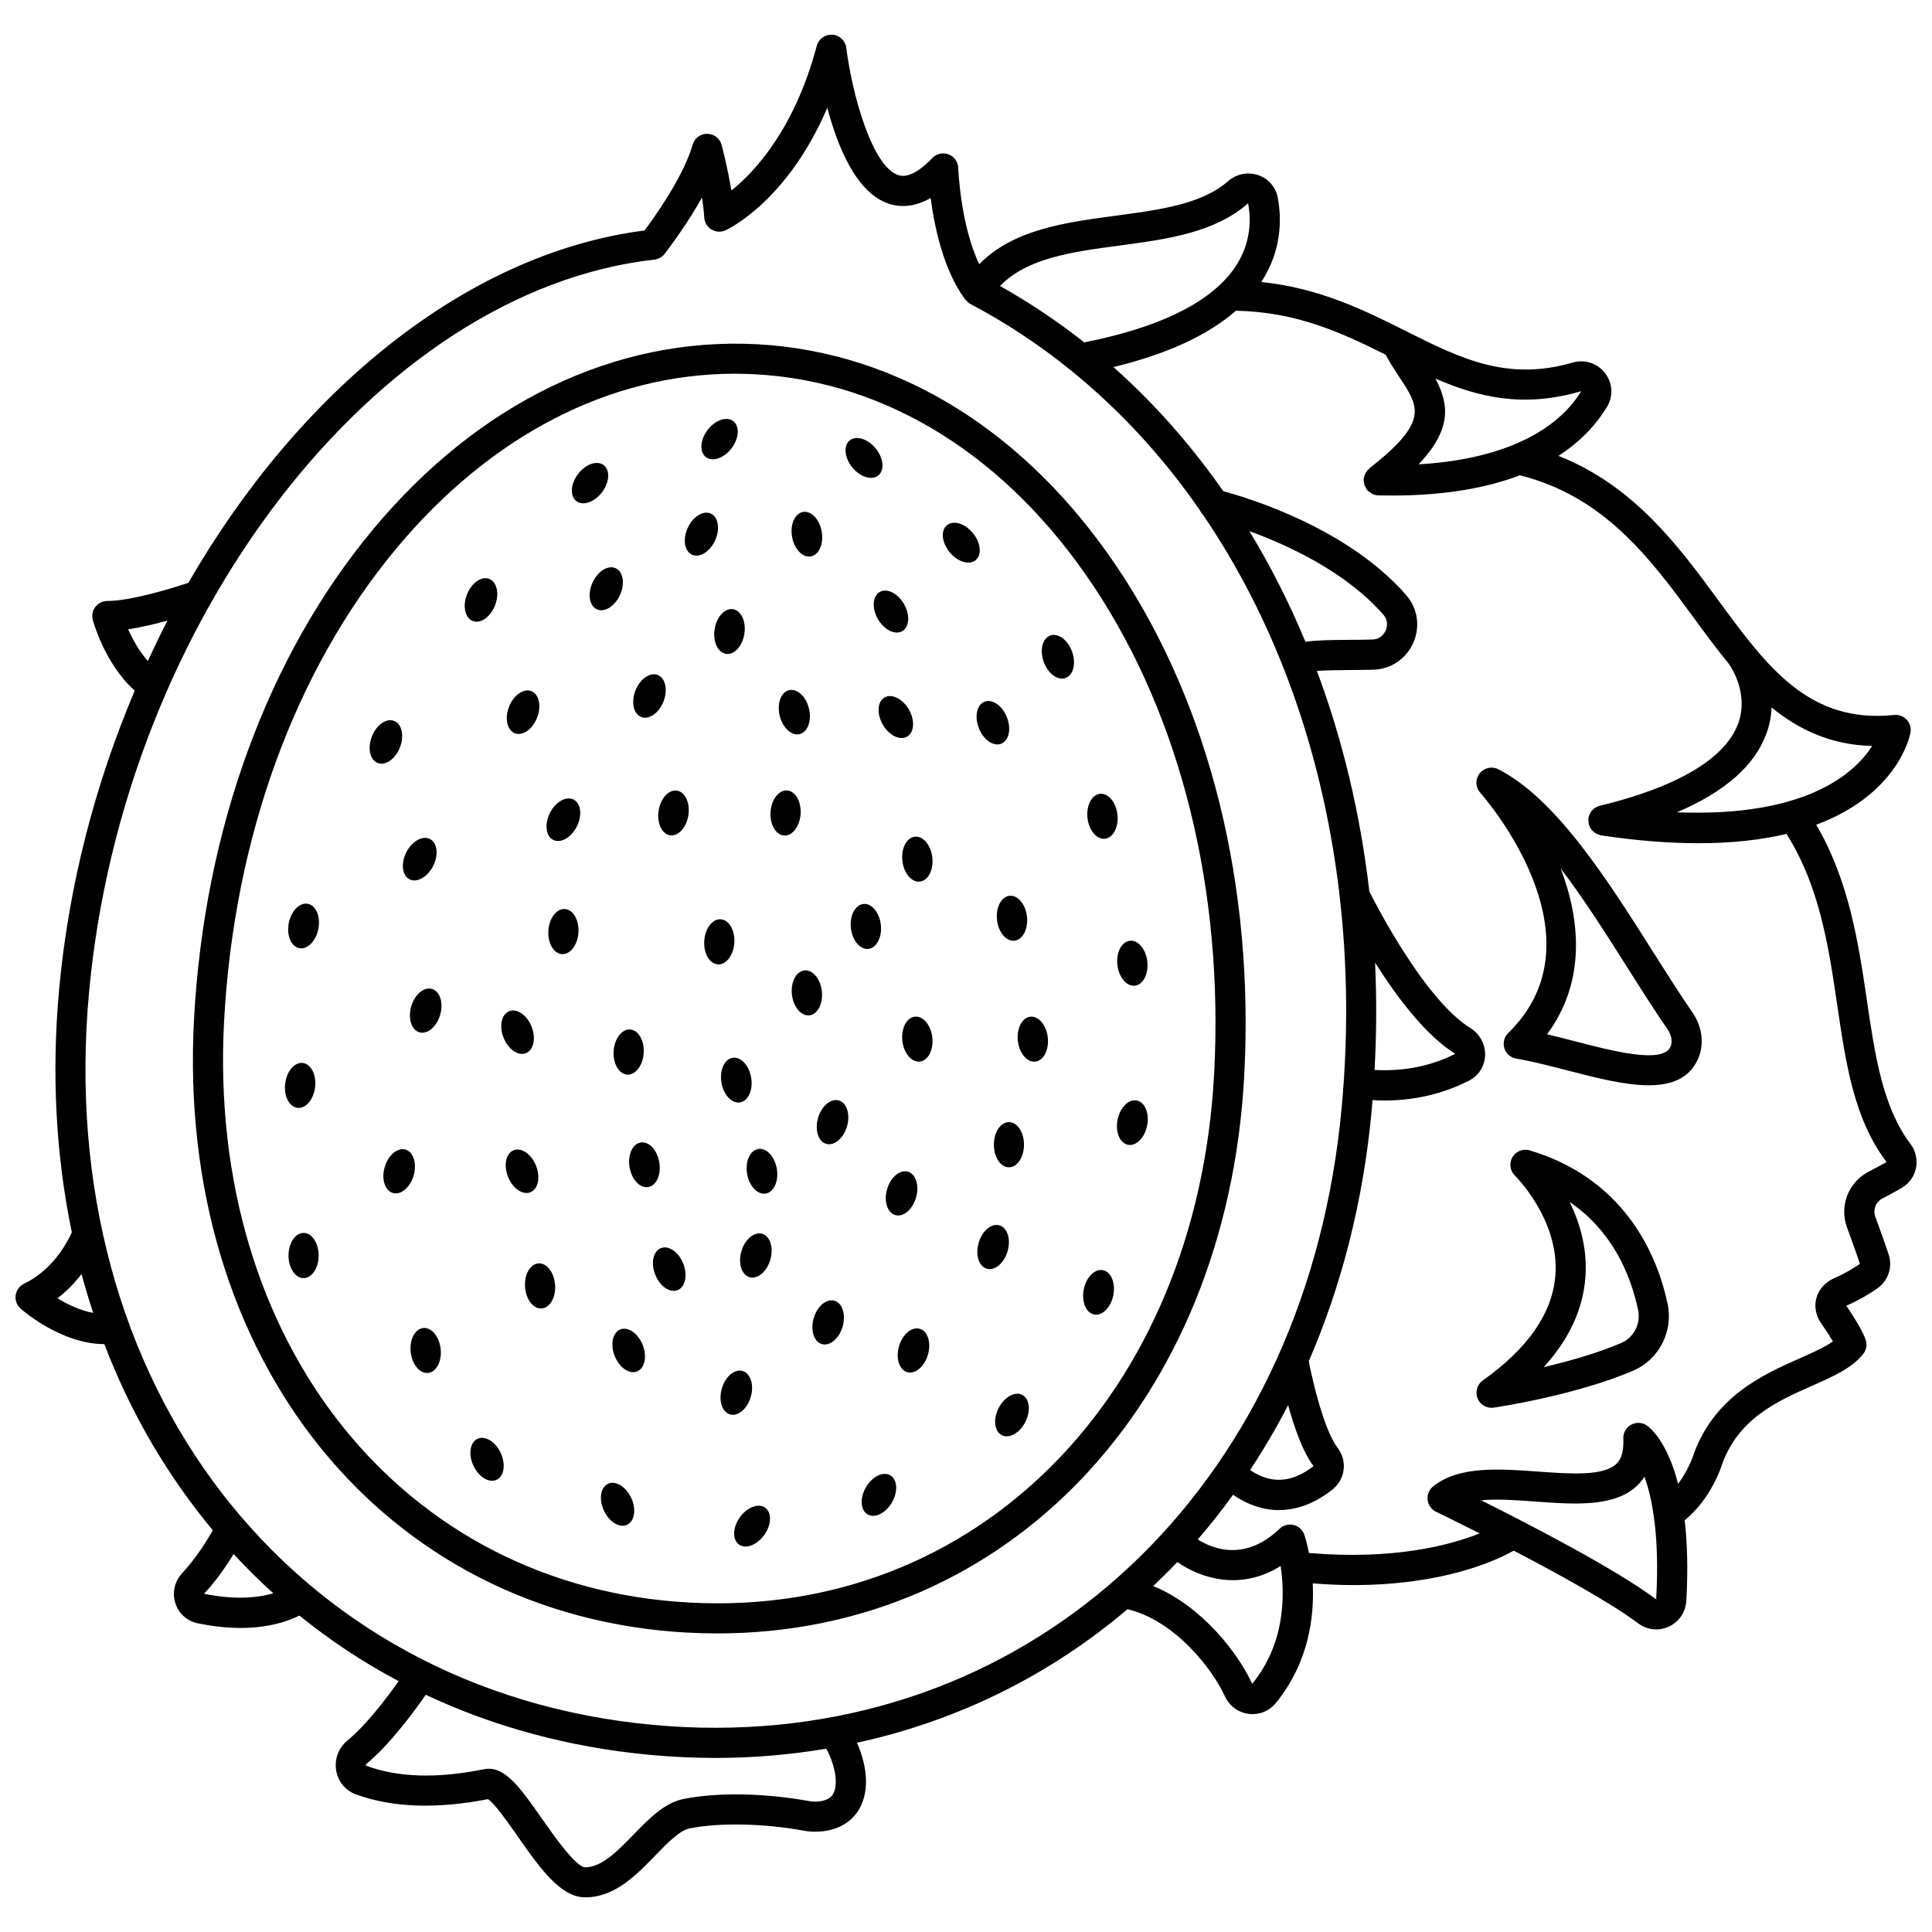
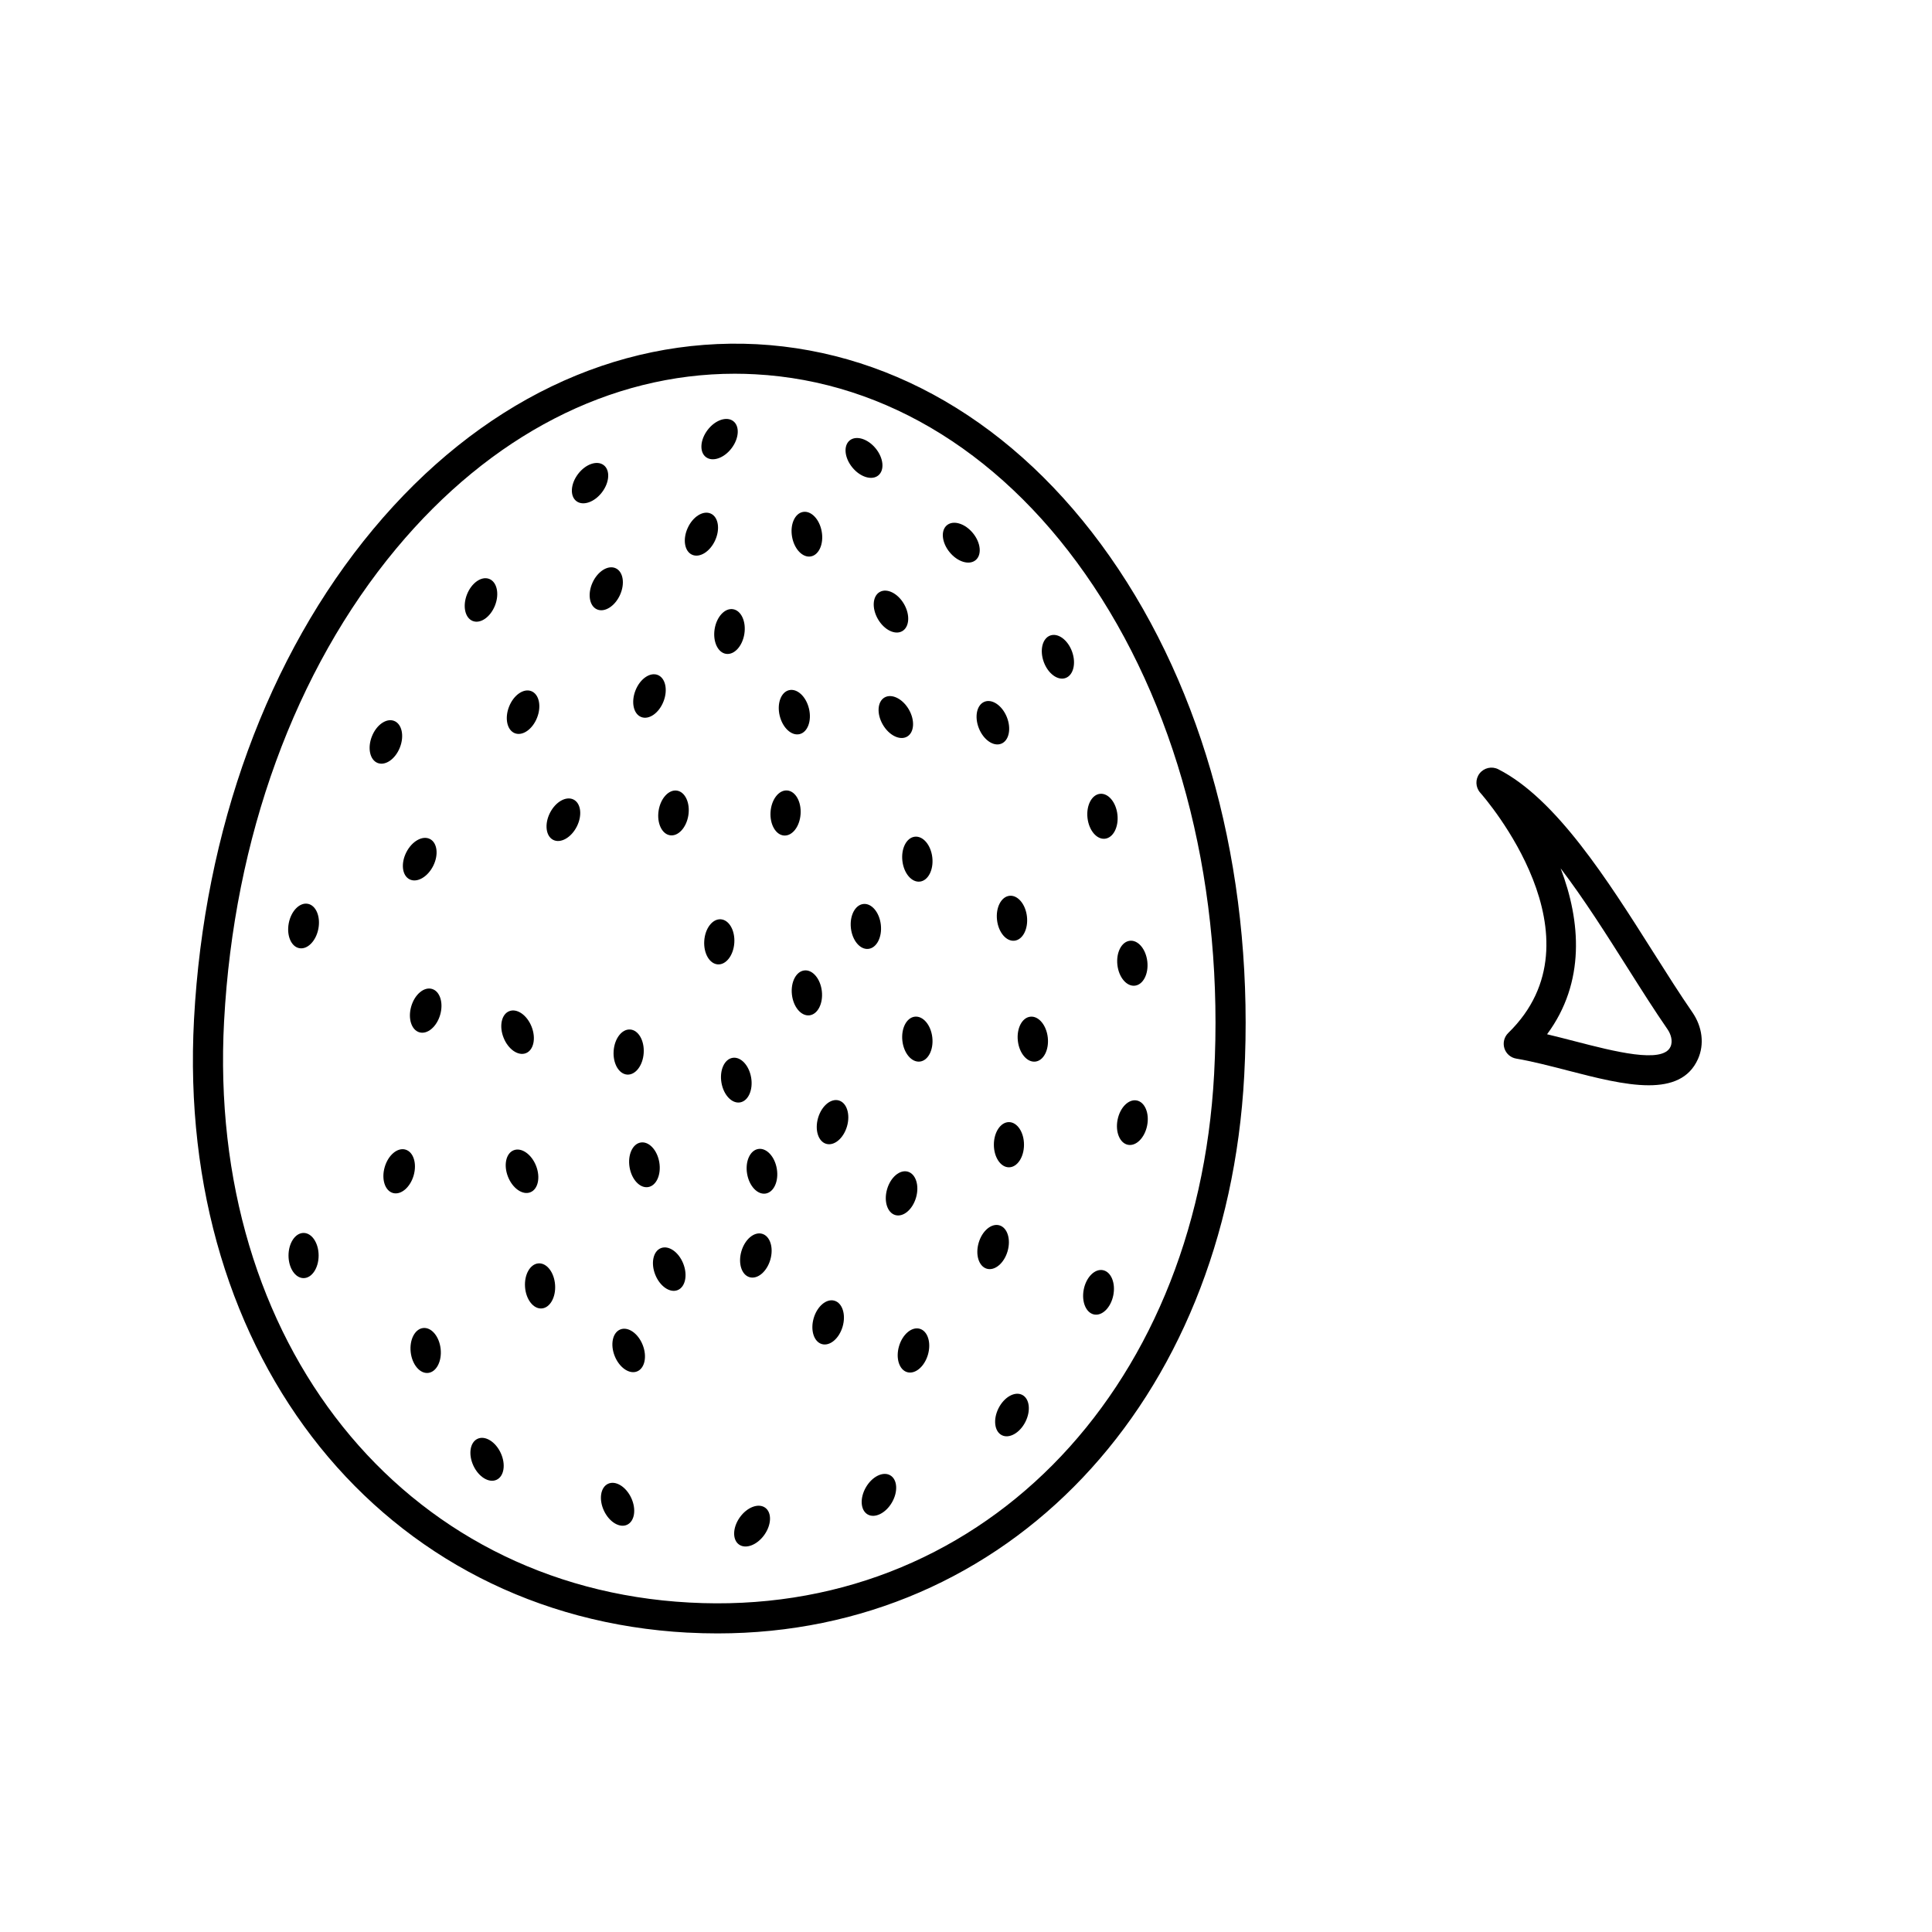
<svg xmlns="http://www.w3.org/2000/svg" width="800px" height="800px" version="1.1" viewBox="144 144 512 512">
  <defs>
    <clipPath id="a">
      <path d="m148.09 153h503.81v494h-503.81z" />
    </clipPath>
  </defs>
  <path d="m326.27 576.66c2.656 0.141 5.273 0.211 7.883 0.211 76.754 0 134.93-60.934 139.58-147.83 2.691-50.238-9.137-97.887-33.309-134.18-24.277-36.449-58.32-57.629-95.863-59.641-37.543-1.926-73.656 15.41-101.69 49.059-27.914 33.504-44.766 79.617-47.457 129.86-4.809 89.859 50.223 158.21 130.85 162.53zm-122.88-162.1c2.598-48.527 18.801-92.988 45.617-125.18 25.02-30.031 56.703-46.34 89.738-46.34 1.793 0 3.59 0.051 5.387 0.148 34.965 1.871 66.801 21.793 89.645 56.094 23.223 34.871 34.582 80.801 31.98 129.33-4.57 85.234-63.086 144.25-139.07 140.08-76.008-4.078-127.87-68.898-123.3-154.13z" />
  <g clip-path="url(#a)">
-     <path d="m650.28 447.13c-7.379-9.73-9.402-23.535-11.551-38.148-2.188-14.91-4.711-31.602-13.414-46.422 21.621-8.055 24.801-23.398 24.984-24.402 0.223-1.238-0.148-2.508-0.996-3.426-0.855-0.918-2.082-1.402-3.344-1.254-22.559 2.332-33.625-12.73-46.441-30.199-10.598-14.445-22.434-30.555-42.512-38.465 6.188-4.012 10.258-8.66 12.883-13.023 1.688-2.797 1.484-6.289-0.516-8.895-2.031-2.637-5.406-3.742-8.59-2.812-17.453 5.074-29.871-1.156-44.246-8.367-10.785-5.41-22.82-11.406-38.277-12.984 5.383-8.285 5.438-16.574 4.367-22.312-0.523-2.812-2.445-5.059-5.148-5.996-2.731-0.953-5.785-0.355-7.977 1.559-7.035 6.137-18.109 7.617-29.832 9.18-13.398 1.789-27.18 3.652-36.168 12.863-5.019-10.566-5.547-25.336-5.551-25.504-0.047-1.609-1.062-3.035-2.562-3.606-1.512-0.582-3.211-0.191-4.32 0.973-2.477 2.598-6.043 5.5-9.031 4.516-6.84-2.25-12.168-21.078-13.762-33.73-0.238-1.895-1.785-3.352-3.691-3.484-1.945-0.086-3.637 1.113-4.129 2.953-5.894 22.113-16.457 33.395-22.633 38.355-0.984-6.031-2.496-11.746-2.582-12.074-0.465-1.742-2.031-2.953-3.828-2.965h-0.027c-1.789 0-3.359 1.191-3.844 2.91-1.582 5.641-6.297 14.051-12.719 22.703-47.129 6.043-91.566 42.508-120.91 93.395-4.519 1.484-15.289 4.797-21.469 4.797-1.242 0-2.41 0.578-3.164 1.562-0.754 0.98-1.012 2.258-0.691 3.461 0.141 0.516 3.207 11.664 11.117 18.746-10.426 24.582-17.484 51.418-20.035 79.16-2.082 22.641-0.805 44.258 3.367 64.406-1.684 3.668-5.508 10.125-12.68 13.613-1.199 0.582-2.027 1.727-2.207 3.051-0.18 1.316 0.309 2.641 1.305 3.527 0.469 0.414 10.742 9.41 22.191 9.406 7.004 18.309 16.723 34.902 28.754 49.34-2.004 3.504-4.758 7.754-8.145 11.387-1.98 2.125-2.668 5.156-1.789 7.91 0.875 2.758 3.09 4.758 5.922 5.348 3.371 0.699 7.324 1.242 11.465 1.242 5.137 0 10.551-0.863 15.492-3.281 8.129 6.574 16.906 12.402 26.301 17.375-3.422 4.836-8.676 11.703-13.609 15.766-2.328 1.918-3.457 4.969-2.941 7.949 0.504 2.934 2.461 5.289 5.238 6.297 9.621 3.504 21.383 3.926 34.98 1.258 1.754 1.098 5.359 6.262 7.793 9.738 5.856 8.379 11.387 16.289 17.992 16.289 7.812 0 13.527-5.898 18.566-11.102 3.16-3.262 6.426-6.633 9.09-7.164 8-1.586 19.637-1.348 30.387 0.617 1.203 0.23 7.418 1.113 12.047-2.754 1.973-1.648 4.32-4.793 4.309-10.395-0.008-3.391-1.02-7.059-2.383-10.176 26.922-5.859 51.238-18.031 71.68-35.391 12.395 2.957 22.344 15.527 25.824 23.098 1.172 2.562 3.535 4.293 6.316 4.648 0.34 0.043 0.68 0.062 1.02 0.062 2.383 0 4.633-1.062 6.168-2.949 8.699-10.719 10.211-22.801 9.762-31.695 3.711 0.277 7.297 0.449 10.617 0.449 23.723 0 37.613-6.297 42.652-9.121 11.758 6.121 25.59 13.734 33.023 19.285 1.402 1.051 3.07 1.582 4.75 1.582 1.137 0 2.277-0.246 3.348-0.746 2.684-1.25 4.453-3.875 4.621-6.844v0.004c0.484-8.562 0.227-15.555-0.438-21.34 6.898-5.562 9.641-14.012 9.734-14.32 4.289-12.582 14.766-17.215 24.004-21.309 5.668-2.512 10.562-4.68 13.559-8.418 0.855-1.066 1.102-2.488 0.668-3.781-0.238-0.703-0.969-2.852-5.125-9.027 3.543-1.543 6.398-3.328 8.172-4.562 2.934-2.043 4.156-5.676 3.039-9.043-0.957-2.898-2.32-6.668-3.516-9.922-0.691-1.879 0.102-3.977 1.848-4.883 1.797-0.93 3.578-1.914 5.09-2.789 1.984-1.133 3.379-3.066 3.832-5.297 0.441-2.234-0.09-4.57-1.48-6.402zm-10.137-105.44c-4.504 7.07-17.312 18.938-51.734 17.574 12.738-5.43 20.719-12.453 23.762-21.004 0.836-2.348 1.23-4.621 1.32-6.773 7.231 5.902 15.734 9.93 26.652 10.203zm-77.102-94.023c-4.137 6.871-15.145 17.734-43.082 19.387 8.676-9.191 8.18-15.734 4.449-22.723 11.391 4.941 23.293 7.84 38.633 3.336zm-122.33-38.598c12.379-1.652 25.176-3.359 34.051-11.195 0.883 4.738 0.781 11.809-4.699 18.621-6.742 8.379-19.801 14.496-38.727 18.242-7.023-5.555-14.477-10.539-22.312-14.938 7.137-7.434 19.098-9.051 31.688-10.73zm-262.75 101.7c3.363-0.508 7.012-1.363 10.426-2.301-1.82 3.504-3.539 7.086-5.215 10.707-2.356-2.707-4.098-5.867-5.211-8.406zm-10.359 96.148c9.094-98.781 76.305-185.86 149.83-194.12 1.082-0.125 2.07-0.688 2.734-1.559 2.219-2.918 6.363-8.629 9.867-14.891 0.289 1.832 0.512 3.656 0.602 5.285 0.074 1.316 0.793 2.512 1.926 3.191 1.129 0.684 2.523 0.754 3.719 0.211 0.77-0.352 16.383-7.746 26.961-32.473 2.754 10.414 7.734 22.602 16.289 25.418 3.606 1.176 7.328 0.676 11.105-1.52 0.98 7.57 3.363 19.055 9.09 26.82 0.012 0.02 0.023 0.035 0.035 0.055 0.02 0.023 0.031 0.055 0.051 0.078 0.082 0.113 0.215 0.164 0.309 0.262 0.234 0.258 0.453 0.535 0.766 0.73 0.047 0.031 0.105 0.031 0.156 0.059 0.043 0.023 0.066 0.074 0.117 0.098 9.371 4.918 18.164 10.762 26.375 17.375 0.129 0.121 0.258 0.223 0.398 0.328 12.898 10.453 24.289 22.871 34.012 36.898 0.203 0.465 0.48 0.867 0.84 1.227 8.34 12.23 15.41 25.645 21.113 40.008 0.07 0.207 0.133 0.406 0.238 0.602 13.598 34.555 19.285 74.508 15.426 116.48-8.988 97.668-77.605 164.4-165.95 164.4-5.426 0-10.938-0.25-16.5-0.762-96.172-8.863-159.05-90.531-149.51-194.19zm307.5-122.16c10.199 3.711 25.574 10.777 35.523 22.164 1.496 1.715 0.848 3.609 0.609 4.152-0.238 0.547-1.203 2.344-3.523 2.406-1.984 0.059-4.047 0.074-6.07 0.086-5.223 0.039-8.961 0.105-11.688 0.512-4.269-10.277-9.234-20.082-14.852-29.32zm33.309 114.34c5.652 8.957 13.348 19.289 21.25 24.172-4.594 2.352-11.906 4.832-21.387 4.273 0.535-9.613 0.566-19.105 0.137-28.445zm-23.047 117.28c1.59 5.773 3.867 12.371 6.734 16.152-5.676 4.477-11.32 4.816-16.809 1.047 3.617-5.492 7-11.219 10.074-17.199zm-326.13-28.324c2.582-1.984 4.688-4.219 6.379-6.414 0.934 3.481 1.965 6.906 3.078 10.285-3.547-0.648-6.914-2.305-9.457-3.871zm38.844 78.32c3.137-3.367 5.742-7.133 7.832-10.535 3.352 3.633 6.867 7.102 10.527 10.41-6.629 1.941-14.008 1.031-18.359 0.125zm167.41 49.684c0.008 3.035-1.086 3.949-1.445 4.246-1.461 1.223-4.086 1.285-5.488 1.031-11.848-2.176-24.324-2.394-33.383-0.594-5.106 1.016-9.254 5.297-13.266 9.438-4.133 4.262-8.402 8.672-12.832 8.672-2.445 0-8.531-8.703-11.453-12.883-5.766-8.242-9.949-14.18-15.344-13.105-12.375 2.504-22.883 2.223-31.34-0.973-0.016-0.102-0.02-0.293 0.156-0.434 5.973-4.926 12.113-13.109 15.742-18.316 17.98 8.441 37.957 13.941 59.539 15.93 5.856 0.539 11.641 0.801 17.348 0.801 10.02 0 19.777-0.867 29.258-2.449 1.262 2.312 2.504 5.746 2.508 8.637zm110.36-25.828c-3.805-8.273-13.453-20.664-26.23-25.91 2.176-2.059 4.305-4.18 6.375-6.363 6.203 4.305 16.668 7.727 27.383 1.055 1.113 7.324 1.375 20.34-7.527 31.219zm107.08-22.375c-10.895-8.141-33.887-20.008-46.402-26.254 4.281-0.41 9.438-0.035 14.492 0.336 10.293 0.754 20.945 1.523 26.93-4.309 0.707-0.691 1.328-1.449 1.859-2.273 2.09 5.785 4.039 15.797 3.098 32.438 0 0 0.023 0.059 0.023 0.062zm56.219-113.3c-5.312 2.746-7.746 9.078-5.668 14.727 1.164 3.168 2.496 6.848 3.414 9.652-1.477 1.027-3.856 2.516-6.805 3.797-2.344 1.027-4.062 2.918-4.711 5.207-0.633 2.234-0.188 4.684 1.227 6.715 1.422 2.043 2.441 3.644 3.137 4.828-2.164 1.562-5.41 2.996-8.797 4.5-9.668 4.277-22.91 10.137-28.355 26.121-0.016 0.051-1.25 3.648-3.875 7.133-2.898-11.285-7.465-14.898-8.254-15.445-1.25-0.875-2.883-0.949-4.207-0.215-1.328 0.738-2.129 2.16-2.055 3.676 0.148 3.152-0.445 5.336-1.82 6.672-3.41 3.312-12.242 2.676-20.781 2.062-10.371-0.754-21.094-1.527-27.824 3.953-1.059 0.867-1.602 2.211-1.441 3.57 0.164 1.355 1.008 2.535 2.238 3.125 0.137 0.062 4.879 2.352 11.566 5.727-7.805 3.133-22.727 7.113-45.254 5.199-0.555-2.801-1.133-4.574-1.223-4.832-0.438-1.289-1.504-2.266-2.828-2.594-1.32-0.309-2.727 0.051-3.707 0.992-8.996 8.609-17.391 5.539-21.703 2.852 3.269-3.785 6.383-7.738 9.352-11.844 3.891 2.676 7.996 4.055 12.129 4.055 4.769 0 9.578-1.789 14.133-5.371 3.477-2.738 4.121-7.609 1.461-11.098-3.59-4.707-6.606-17.52-7.656-22.977 8.68-20.039 14.449-42.359 16.676-66.523 0.082-0.895 0.133-1.781 0.203-2.672 1.117 0.066 2.211 0.102 3.277 0.102 9.738 0 17.332-2.723 22.309-5.266 2.547-1.305 4.141-3.785 4.258-6.637 0.125-2.922-1.355-5.707-3.867-7.269-12.094-7.535-24.945-32.527-26.801-36.215-2.383-20.562-7.078-40.207-13.902-58.465 2.559-0.176 6.059-0.207 8.719-0.23 2.074-0.016 4.195-0.031 6.231-0.082 4.668-0.133 8.734-2.891 10.617-7.191 1.871-4.277 1.137-9.109-1.91-12.602-15.469-17.703-41.516-25.645-48.461-27.512-8.516-12.211-18.254-23.246-29.113-32.902 14.203-3.434 25.023-8.445 32.445-14.914 16.07 0.242 28.145 5.871 39.66 11.625 1.195 2.152 2.457 4.141 3.617 5.879 5.402 8.141 7.867 11.855-7.918 24.277-0.059 0.047-0.086 0.121-0.145 0.168-0.184 0.16-0.312 0.355-0.465 0.547-0.172 0.219-0.355 0.422-0.477 0.668-0.102 0.199-0.137 0.418-0.203 0.633-0.082 0.285-0.176 0.559-0.195 0.855-0.004 0.062-0.039 0.117-0.039 0.18-0.004 0.184 0.07 0.344 0.094 0.52 0.031 0.281 0.055 0.551 0.148 0.82s0.23 0.5 0.375 0.742c0.094 0.156 0.125 0.332 0.238 0.477 0.035 0.047 0.094 0.059 0.133 0.105 0.305 0.355 0.676 0.637 1.086 0.871 0.086 0.047 0.152 0.129 0.238 0.172 0.484 0.223 1.016 0.363 1.586 0.379 1.223 0.027 2.418 0.043 3.598 0.043 14.43 0 25.453-2.133 33.945-5.367 22.465 5.641 34.59 22.113 46.301 38.074 2.945 4.016 5.914 8.062 9.059 11.891 0.012 0.016 0.012 0.035 0.023 0.051 0.055 0.074 5.453 7.34 2.496 15.652-3.316 9.316-16.02 16.895-36.727 21.93-1.617 0.391-2.758 1.715-2.996 3.266 0 0.008-0.008 0.016-0.008 0.023-0.043 0.293 0.023 0.566 0.043 0.852 0.016 0.227-0.027 0.449 0.027 0.684 0 0.008 0.008 0.012 0.008 0.02 0.023 0.102 0.086 0.18 0.121 0.277 0.125 0.375 0.281 0.73 0.5 1.043 0.086 0.125 0.207 0.219 0.309 0.332 0.219 0.242 0.441 0.473 0.715 0.656 0.148 0.102 0.305 0.172 0.465 0.25 0.285 0.145 0.574 0.25 0.887 0.324 0.105 0.023 0.184 0.086 0.289 0.105 9.707 1.449 18.27 2.078 25.824 2.078 9.18 0 16.859-0.938 23.305-2.477 8.734 13.812 11.156 29.734 13.422 45.188 2.301 15.66 4.465 30.449 13.109 41.773-1.453 0.801-3.129 1.73-4.82 2.606z" />
-   </g>
-   <path d="m549.39 448.86c-1.766-0.523-3.648 0.223-4.582 1.805-0.93 1.582-0.66 3.602 0.664 4.887 0.121 0.117 11.859 11.727 10.719 26.445-0.773 9.957-7.242 19.324-19.227 27.828-1.504 1.07-2.078 3.031-1.398 4.742 0.613 1.531 2.09 2.508 3.703 2.508 0.191 0 0.383-0.012 0.578-0.043 0.871-0.125 21.457-3.18 36.91-9.766 6.891-2.934 10.742-10.43 9.164-17.82-2.523-11.832-10.625-32.824-36.531-40.586zm24.227 51.055c-6.453 2.75-14.055 4.879-20.512 6.387 6.703-7.352 10.402-15.309 11.039-23.766 0.578-7.699-1.5-14.562-4.164-19.988 11.324 7.719 16.133 19.199 18.125 28.555 0.785 3.66-1.102 7.371-4.488 8.812z" />
+     </g>
  <path d="m582.09 396.27c-12.047-19.035-25.699-40.609-41.023-48.406-1.703-0.871-3.793-0.398-4.965 1.113-1.172 1.516-1.102 3.652 0.168 5.09 1.379 1.559 33.375 38.414 7.434 63.68-1.078 1.055-1.473 2.613-1.027 4.051 0.445 1.438 1.664 2.5 3.144 2.746 4.144 0.699 8.891 1.926 13.48 3.113 7.57 1.957 15.281 3.953 21.629 3.953 5.957 0 10.719-1.758 13.043-6.941 1.75-3.894 1.191-8.539-1.492-12.418-3.301-4.777-6.742-10.223-10.391-15.98zm4.606 25.129c-2.055 4.578-14.996 1.223-25.395-1.469-2.422-0.625-4.887-1.262-7.312-1.84 10.223-13.797 8.918-30.008 3.598-43.965 6.191 8.125 12.156 17.551 17.758 26.406 3.691 5.832 7.176 11.344 10.574 16.254 0.832 1.215 1.477 3.062 0.777 4.613z" />
  <path d="m337.88 262.78c1.996-2.633 2.191-5.852 0.43-7.184-1.758-1.328-4.801-0.27-6.797 2.363-1.996 2.633-2.191 5.852-0.43 7.18 1.758 1.328 4.801 0.277 6.797-2.359z" />
  <path d="m327.39 291c2.004 0.918 4.746-0.773 6.121-3.781 1.379-3.004 0.871-6.188-1.133-7.106-2.004-0.918-4.746 0.773-6.121 3.781-1.379 3.008-0.871 6.188 1.133 7.106z" />
  <path d="m303.55 274.44c1.996-2.633 2.191-5.852 0.43-7.18-1.762-1.328-4.801-0.27-6.797 2.363-1.996 2.633-2.191 5.852-0.43 7.184 1.762 1.336 4.801 0.27 6.797-2.367z" />
  <path d="m301.04 298.37c-1.379 3.004-0.871 6.188 1.133 7.106 2.004 0.918 4.746-0.773 6.121-3.781 1.379-3.004 0.871-6.188-1.133-7.106-2-0.914-4.742 0.777-6.121 3.781z" />
  <path d="m333.38 310.74c-0.512 3.266 0.84 6.191 3.012 6.535 2.18 0.344 4.359-2.027 4.871-5.297 0.512-3.266-0.84-6.191-3.012-6.535-2.176-0.344-4.359 2.027-4.871 5.297z" />
  <path d="m313.93 334.02c2.051 0.805 4.695-1.039 5.902-4.117 1.211-3.078 0.523-6.227-1.527-7.031-2.051-0.805-4.695 1.039-5.902 4.117-1.207 3.082-0.523 6.227 1.527 7.031z" />
  <path d="m269.28 308.57c2.051 0.805 4.695-1.039 5.902-4.117 1.211-3.078 0.523-6.227-1.527-7.031-2.051-0.805-4.695 1.039-5.902 4.117-1.211 3.082-0.523 6.227 1.527 7.031z" />
  <path d="m280.43 338.31c2.051 0.805 4.695-1.039 5.902-4.117 1.211-3.078 0.523-6.227-1.527-7.031-2.051-0.805-4.695 1.039-5.902 4.117-1.211 3.074-0.523 6.223 1.527 7.031z" />
  <path d="m249.98 342.08c1.211-3.078 0.523-6.227-1.527-7.031-2.051-0.805-4.695 1.039-5.902 4.117-1.211 3.078-0.523 6.227 1.527 7.031 2.051 0.805 4.699-1.035 5.902-4.117z" />
  <path d="m290.61 366.58c1.969 0.992 4.769-0.598 6.258-3.547 1.488-2.953 1.098-6.152-0.871-7.144-1.969-0.992-4.769 0.598-6.258 3.547-1.488 2.953-1.094 6.152 0.871 7.144z" />
  <path d="m318.54 358.82c-0.512 3.266 0.84 6.191 3.012 6.535 2.176 0.344 4.359-2.027 4.871-5.297 0.512-3.266-0.84-6.191-3.012-6.535-2.176-0.34-4.359 2.031-4.871 5.297z" />
  <path d="m252.54 377.03c1.969 0.992 4.769-0.598 6.258-3.547 1.488-2.953 1.098-6.152-0.871-7.144-1.969-0.992-4.769 0.598-6.258 3.547-1.488 2.953-1.102 6.148 0.871 7.144z" />
  <path d="m225.59 383.52c-2.164-0.418-4.43 1.871-5.062 5.117-0.629 3.246 0.613 6.219 2.777 6.637 2.164 0.418 4.43-1.871 5.062-5.117 0.629-3.242-0.613-6.219-2.777-6.637z" />
-   <path d="m222.83 437.59c2.188 0.258 4.277-2.191 4.672-5.477 0.391-3.285-1.07-6.156-3.258-6.414-2.188-0.258-4.277 2.191-4.672 5.477-0.391 3.281 1.07 6.152 3.258 6.414z" />
  <path d="m252.98 410.71c-0.922 3.176 0.047 6.246 2.164 6.863 2.117 0.613 4.582-1.461 5.504-4.633 0.922-3.176-0.047-6.246-2.164-6.863-2.117-0.621-4.582 1.453-5.504 4.633z" />
-   <path d="m293.7 384.9c-2.199-0.145-4.16 2.41-4.375 5.711-0.215 3.301 1.391 6.09 3.59 6.238 2.199 0.148 4.16-2.41 4.375-5.711 0.219-3.301-1.391-6.094-3.59-6.238z" />
  <path d="m306.62 422.54c-0.219 3.301 1.391 6.09 3.59 6.238 2.199 0.145 4.16-2.41 4.375-5.711 0.215-3.301-1.391-6.09-3.59-6.238-2.199-0.148-4.16 2.41-4.375 5.711z" />
  <path d="m338.6 393.86c0.215-3.301-1.391-6.09-3.59-6.238-2.199-0.145-4.16 2.41-4.375 5.711-0.215 3.301 1.391 6.09 3.59 6.238 2.199 0.148 4.16-2.41 4.375-5.711z" />
  <path d="m358.87 291.46c2.172-0.383 3.469-3.328 2.894-6.586-0.57-3.258-2.793-5.59-4.965-5.203-2.172 0.383-3.469 3.328-2.894 6.586 0.574 3.254 2.797 5.586 4.965 5.203z" />
  <path d="m376.76 269.99c1.707-1.398 1.395-4.602-0.699-7.16-2.09-2.559-5.172-3.504-6.883-2.113-1.707 1.398-1.395 4.602 0.699 7.16 2.09 2.562 5.172 3.512 6.883 2.113z" />
  <path d="m402.54 292.45c1.707-1.398 1.395-4.602-0.699-7.16-2.09-2.559-5.172-3.504-6.883-2.113-1.707 1.395-1.395 4.602 0.699 7.16 2.094 2.562 5.176 3.512 6.883 2.113z" />
  <path d="m376.66 308.07c1.652 2.863 4.543 4.289 6.449 3.188 1.906-1.102 2.117-4.32 0.465-7.18-1.652-2.863-4.543-4.289-6.449-3.188-1.91 1.102-2.117 4.316-0.465 7.18z" />
  <path d="m355.9 338.55c2.144-0.516 3.258-3.535 2.488-6.754s-3.133-5.406-5.277-4.894c-2.144 0.516-3.258 3.535-2.488 6.754 0.773 3.219 3.137 5.41 5.277 4.894z" />
  <path d="m378.41 328.84c-1.906 1.102-2.117 4.32-0.465 7.18 1.652 2.863 4.543 4.289 6.449 3.188s2.117-4.32 0.465-7.18c-1.652-2.863-4.543-4.289-6.449-3.188z" />
  <path d="m403.42 337.02c1.234 3.07 3.891 4.891 5.934 4.066 2.043-0.82 2.703-3.977 1.469-7.047-1.234-3.07-3.891-4.891-5.934-4.066-2.043 0.828-2.699 3.981-1.469 7.047z" />
  <path d="m426.39 323.68c2.07-0.75 2.844-3.875 1.719-6.988-1.121-3.113-3.715-5.023-5.789-4.273-2.07 0.75-2.844 3.875-1.719 6.988 1.125 3.109 3.719 5.023 5.789 4.273z" />
  <path d="m352.58 353.48c2.199 0.145 3.805 2.934 3.586 6.234-0.215 3.301-2.176 5.856-4.375 5.711-2.199-0.145-3.805-2.938-3.59-6.234 0.219-3.301 2.18-5.859 4.379-5.711" />
  <path d="m383.14 372.13c0.367 3.285 2.441 5.75 4.633 5.504 2.191-0.246 3.668-3.109 3.301-6.394-0.367-3.285-2.441-5.75-4.633-5.504-2.195 0.242-3.672 3.106-3.301 6.394z" />
  <path d="m436.83 366.27c2.191-0.246 3.668-3.109 3.301-6.394-0.367-3.285-2.441-5.75-4.633-5.504-2.191 0.246-3.668 3.109-3.301 6.394 0.371 3.281 2.441 5.75 4.633 5.504z" />
  <path d="m408.22 387.79c0.367 3.285 2.441 5.75 4.633 5.504 2.191-0.246 3.668-3.109 3.301-6.394-0.367-3.285-2.441-5.75-4.633-5.504-2.191 0.246-3.672 3.109-3.301 6.394z" />
  <path d="m440.12 399.71c0.367 3.285 2.441 5.75 4.633 5.504s3.668-3.109 3.301-6.394c-0.367-3.285-2.441-5.75-4.633-5.504s-3.668 3.109-3.301 6.394z" />
  <path d="m361.8 406.68c-0.367-3.285-2.441-5.75-4.633-5.504s-3.668 3.109-3.301 6.394c0.367 3.285 2.441 5.75 4.633 5.504 2.191-0.246 3.668-3.106 3.301-6.394z" />
  <path d="m386.44 413.43c-2.191 0.246-3.668 3.109-3.301 6.394 0.367 3.285 2.441 5.75 4.633 5.504 2.191-0.246 3.668-3.109 3.301-6.394-0.363-3.285-2.441-5.75-4.633-5.504z" />
  <path d="m413.74 419.83c0.367 3.285 2.441 5.75 4.633 5.504 2.191-0.246 3.668-3.109 3.301-6.394-0.367-3.285-2.441-5.75-4.633-5.504-2.191 0.246-3.668 3.109-3.301 6.394z" />
  <path d="m377.43 389.07c-0.367-3.285-2.441-5.75-4.633-5.504-2.191 0.246-3.668 3.109-3.301 6.394s2.441 5.75 4.633 5.504c2.195-0.242 3.672-3.106 3.301-6.394z" />
  <path d="m445.26 435.64c-2.164-0.43-4.438 1.848-5.086 5.09-0.648 3.242 0.582 6.223 2.742 6.652 2.16 0.43 4.438-1.848 5.086-5.09 0.648-3.238-0.578-6.223-2.742-6.652z" />
  <path d="m433.95 492.35c2.164 0.43 4.438-1.848 5.086-5.09 0.648-3.242-0.582-6.223-2.742-6.652-2.16-0.43-4.438 1.848-5.086 5.09-0.645 3.246 0.582 6.223 2.742 6.652z" />
  <path d="m414.88 513.65c-1.969-0.992-4.769 0.598-6.258 3.547-1.488 2.953-1.098 6.152 0.871 7.144s4.769-0.598 6.258-3.547c1.484-2.953 1.098-6.152-0.871-7.144z" />
  <path d="m373.47 538.16c-1.652 2.863-1.445 6.078 0.465 7.18 1.906 1.102 4.797-0.328 6.449-3.188 1.652-2.863 1.445-6.078-0.465-7.18-1.91-1.105-4.797 0.324-6.449 3.188z" />
  <path d="m340.05 546.13c-1.91 2.699-2 5.918-0.199 7.191 1.801 1.273 4.805 0.121 6.719-2.582 1.91-2.699 2-5.918 0.199-7.191-1.801-1.27-4.809-0.113-6.719 2.582z" />
  <path d="m305.14 537.22c-2 0.93-2.492 4.109-1.098 7.113 1.395 2.996 4.144 4.68 6.144 3.746 2-0.93 2.492-4.109 1.098-7.113-1.395-2.996-4.144-4.68-6.144-3.746z" />
  <path d="m270.55 525.3c-2 0.93-2.492 4.109-1.098 7.113 1.395 3 4.144 4.68 6.144 3.746 2-0.93 2.492-4.109 1.098-7.113-1.395-3-4.144-4.676-6.144-3.746z" />
  <path d="m256.14 495.94c-2.191 0.246-3.668 3.109-3.301 6.394 0.367 3.285 2.441 5.75 4.633 5.504 2.191-0.246 3.668-3.109 3.301-6.394-0.367-3.285-2.441-5.75-4.633-5.504z" />
  <path d="m228.44 476.73c0 3.305-1.785 5.984-3.988 5.984-2.207 0-3.992-2.68-3.992-5.984 0-3.309 1.785-5.988 3.992-5.988 2.203 0 3.988 2.68 3.988 5.988" />
  <path d="m245.95 453.29c-0.922 3.176 0.047 6.246 2.164 6.863 2.117 0.613 4.582-1.461 5.504-4.633 0.922-3.176-0.043-6.246-2.164-6.863-2.117-0.621-4.582 1.457-5.504 4.633z" />
-   <path d="m342.96 514.19c0.922-3.176-0.047-6.246-2.164-6.863-2.117-0.613-4.582 1.461-5.504 4.633-0.922 3.176 0.047 6.246 2.164 6.863 2.117 0.617 4.582-1.457 5.504-4.633z" />
  <path d="m387.75 496.14c-2.117-0.613-4.582 1.461-5.504 4.633-0.922 3.172 0.047 6.246 2.164 6.863 2.117 0.613 4.582-1.461 5.504-4.637 0.918-3.172-0.051-6.246-2.164-6.859z" />
  <path d="m411.02 475.59c0.922-3.176-0.047-6.246-2.164-6.863-2.117-0.613-4.582 1.461-5.504 4.637-0.922 3.176 0.047 6.246 2.164 6.863 2.117 0.609 4.582-1.465 5.504-4.637z" />
  <path d="m415.37 447.36c0 3.309-1.789 5.988-3.992 5.988-2.207 0-3.992-2.68-3.992-5.988 0-3.305 1.785-5.988 3.992-5.988 2.203 0 3.992 2.684 3.992 5.988" />
  <path d="m386.76 461.37c0.922-3.176-0.047-6.246-2.164-6.863-2.117-0.613-4.582 1.461-5.504 4.633s0.047 6.246 2.164 6.863c2.121 0.617 4.582-1.457 5.504-4.633z" />
  <path d="m365.14 488.7c-2.117-0.613-4.582 1.461-5.504 4.633s0.047 6.246 2.164 6.863c2.117 0.613 4.582-1.461 5.504-4.633 0.922-3.176-0.047-6.246-2.164-6.863z" />
  <path d="m362.96 447.13c2.117 0.613 4.582-1.461 5.504-4.633s-0.047-6.246-2.164-6.863c-2.117-0.613-4.582 1.461-5.504 4.633-0.922 3.176 0.043 6.25 2.164 6.863z" />
  <path d="m345.98 470.97c-2.117-0.613-4.582 1.461-5.504 4.637s0.043 6.246 2.164 6.863c2.117 0.613 4.582-1.461 5.504-4.633 0.922-3.176-0.043-6.25-2.164-6.867z" />
  <path d="m318.72 452.02c-0.551-3.262-2.758-5.609-4.934-5.242-2.176 0.367-3.488 3.309-2.941 6.566 0.551 3.262 2.758 5.609 4.934 5.242 2.176-0.363 3.488-3.309 2.941-6.566z" />
  <path d="m338.13 424.34c-2.176 0.367-3.488 3.309-2.941 6.566 0.547 3.258 2.758 5.609 4.934 5.242 2.176-0.367 3.488-3.309 2.941-6.566-0.551-3.262-2.758-5.606-4.934-5.242z" />
  <path d="m319.14 474.77c-2.047 0.816-2.715 3.969-1.488 7.043 1.227 3.07 3.875 4.898 5.922 4.082 2.047-0.812 2.715-3.969 1.488-7.043-1.223-3.07-3.871-4.898-5.922-4.082z" />
  <path d="m308.39 496.32c-2.047 0.816-2.715 3.969-1.488 7.043 1.227 3.07 3.879 4.898 5.922 4.082 2.047-0.816 2.715-3.969 1.488-7.043-1.227-3.074-3.875-4.898-5.922-4.082z" />
  <path d="m286.7 478.81c-2.199 0.156-3.793 2.957-3.559 6.254s2.207 5.848 4.406 5.691 3.793-2.957 3.555-6.254c-0.23-3.301-2.203-5.852-4.402-5.691z" />
  <path d="m284.56 459.96c2.047-0.816 2.715-3.969 1.488-7.043s-3.879-4.898-5.926-4.082c-2.047 0.812-2.715 3.969-1.488 7.043 1.227 3.074 3.879 4.902 5.926 4.082z" />
  <path d="m283.38 423.1c2.047-0.816 2.715-3.969 1.488-7.043-1.227-3.074-3.875-4.898-5.922-4.082-2.047 0.812-2.715 3.969-1.488 7.043 1.223 3.07 3.875 4.898 5.922 4.082z" />
  <path d="m341.99 455.06c0.551 3.262 2.758 5.609 4.934 5.242 2.176-0.367 3.488-3.309 2.941-6.566-0.551-3.262-2.758-5.609-4.934-5.242-2.172 0.367-3.492 3.305-2.941 6.566z" />
</svg>